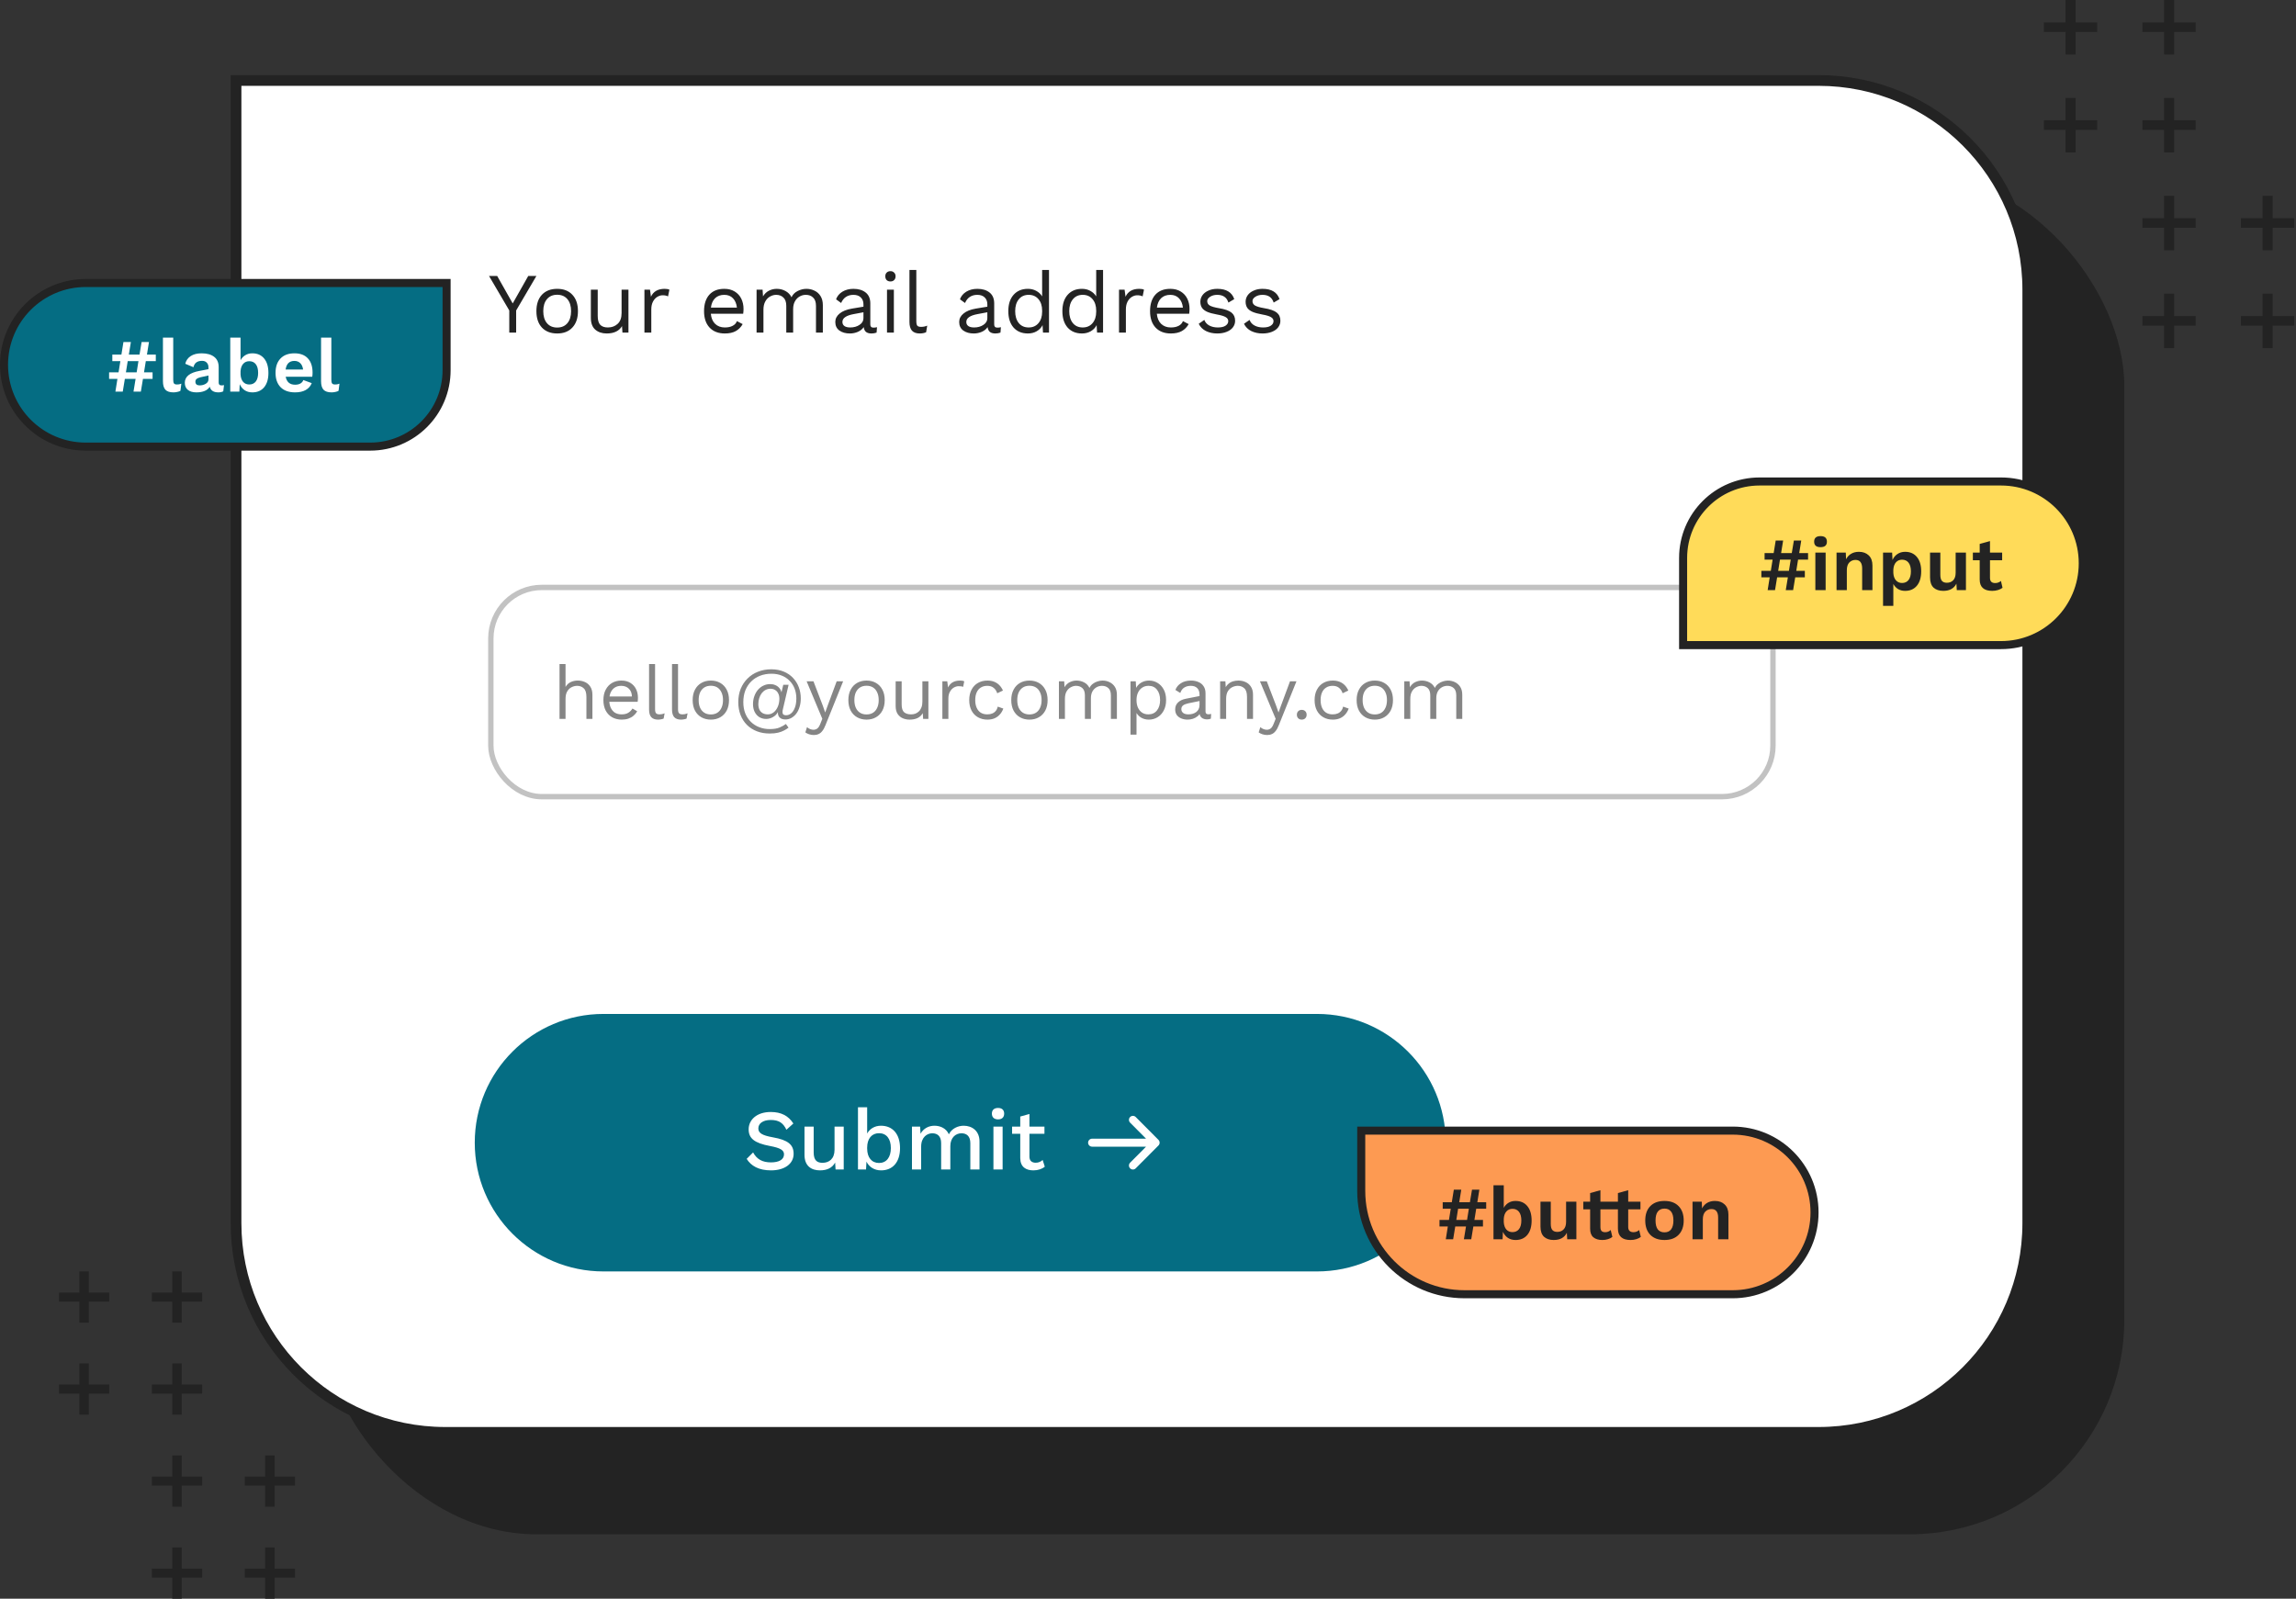
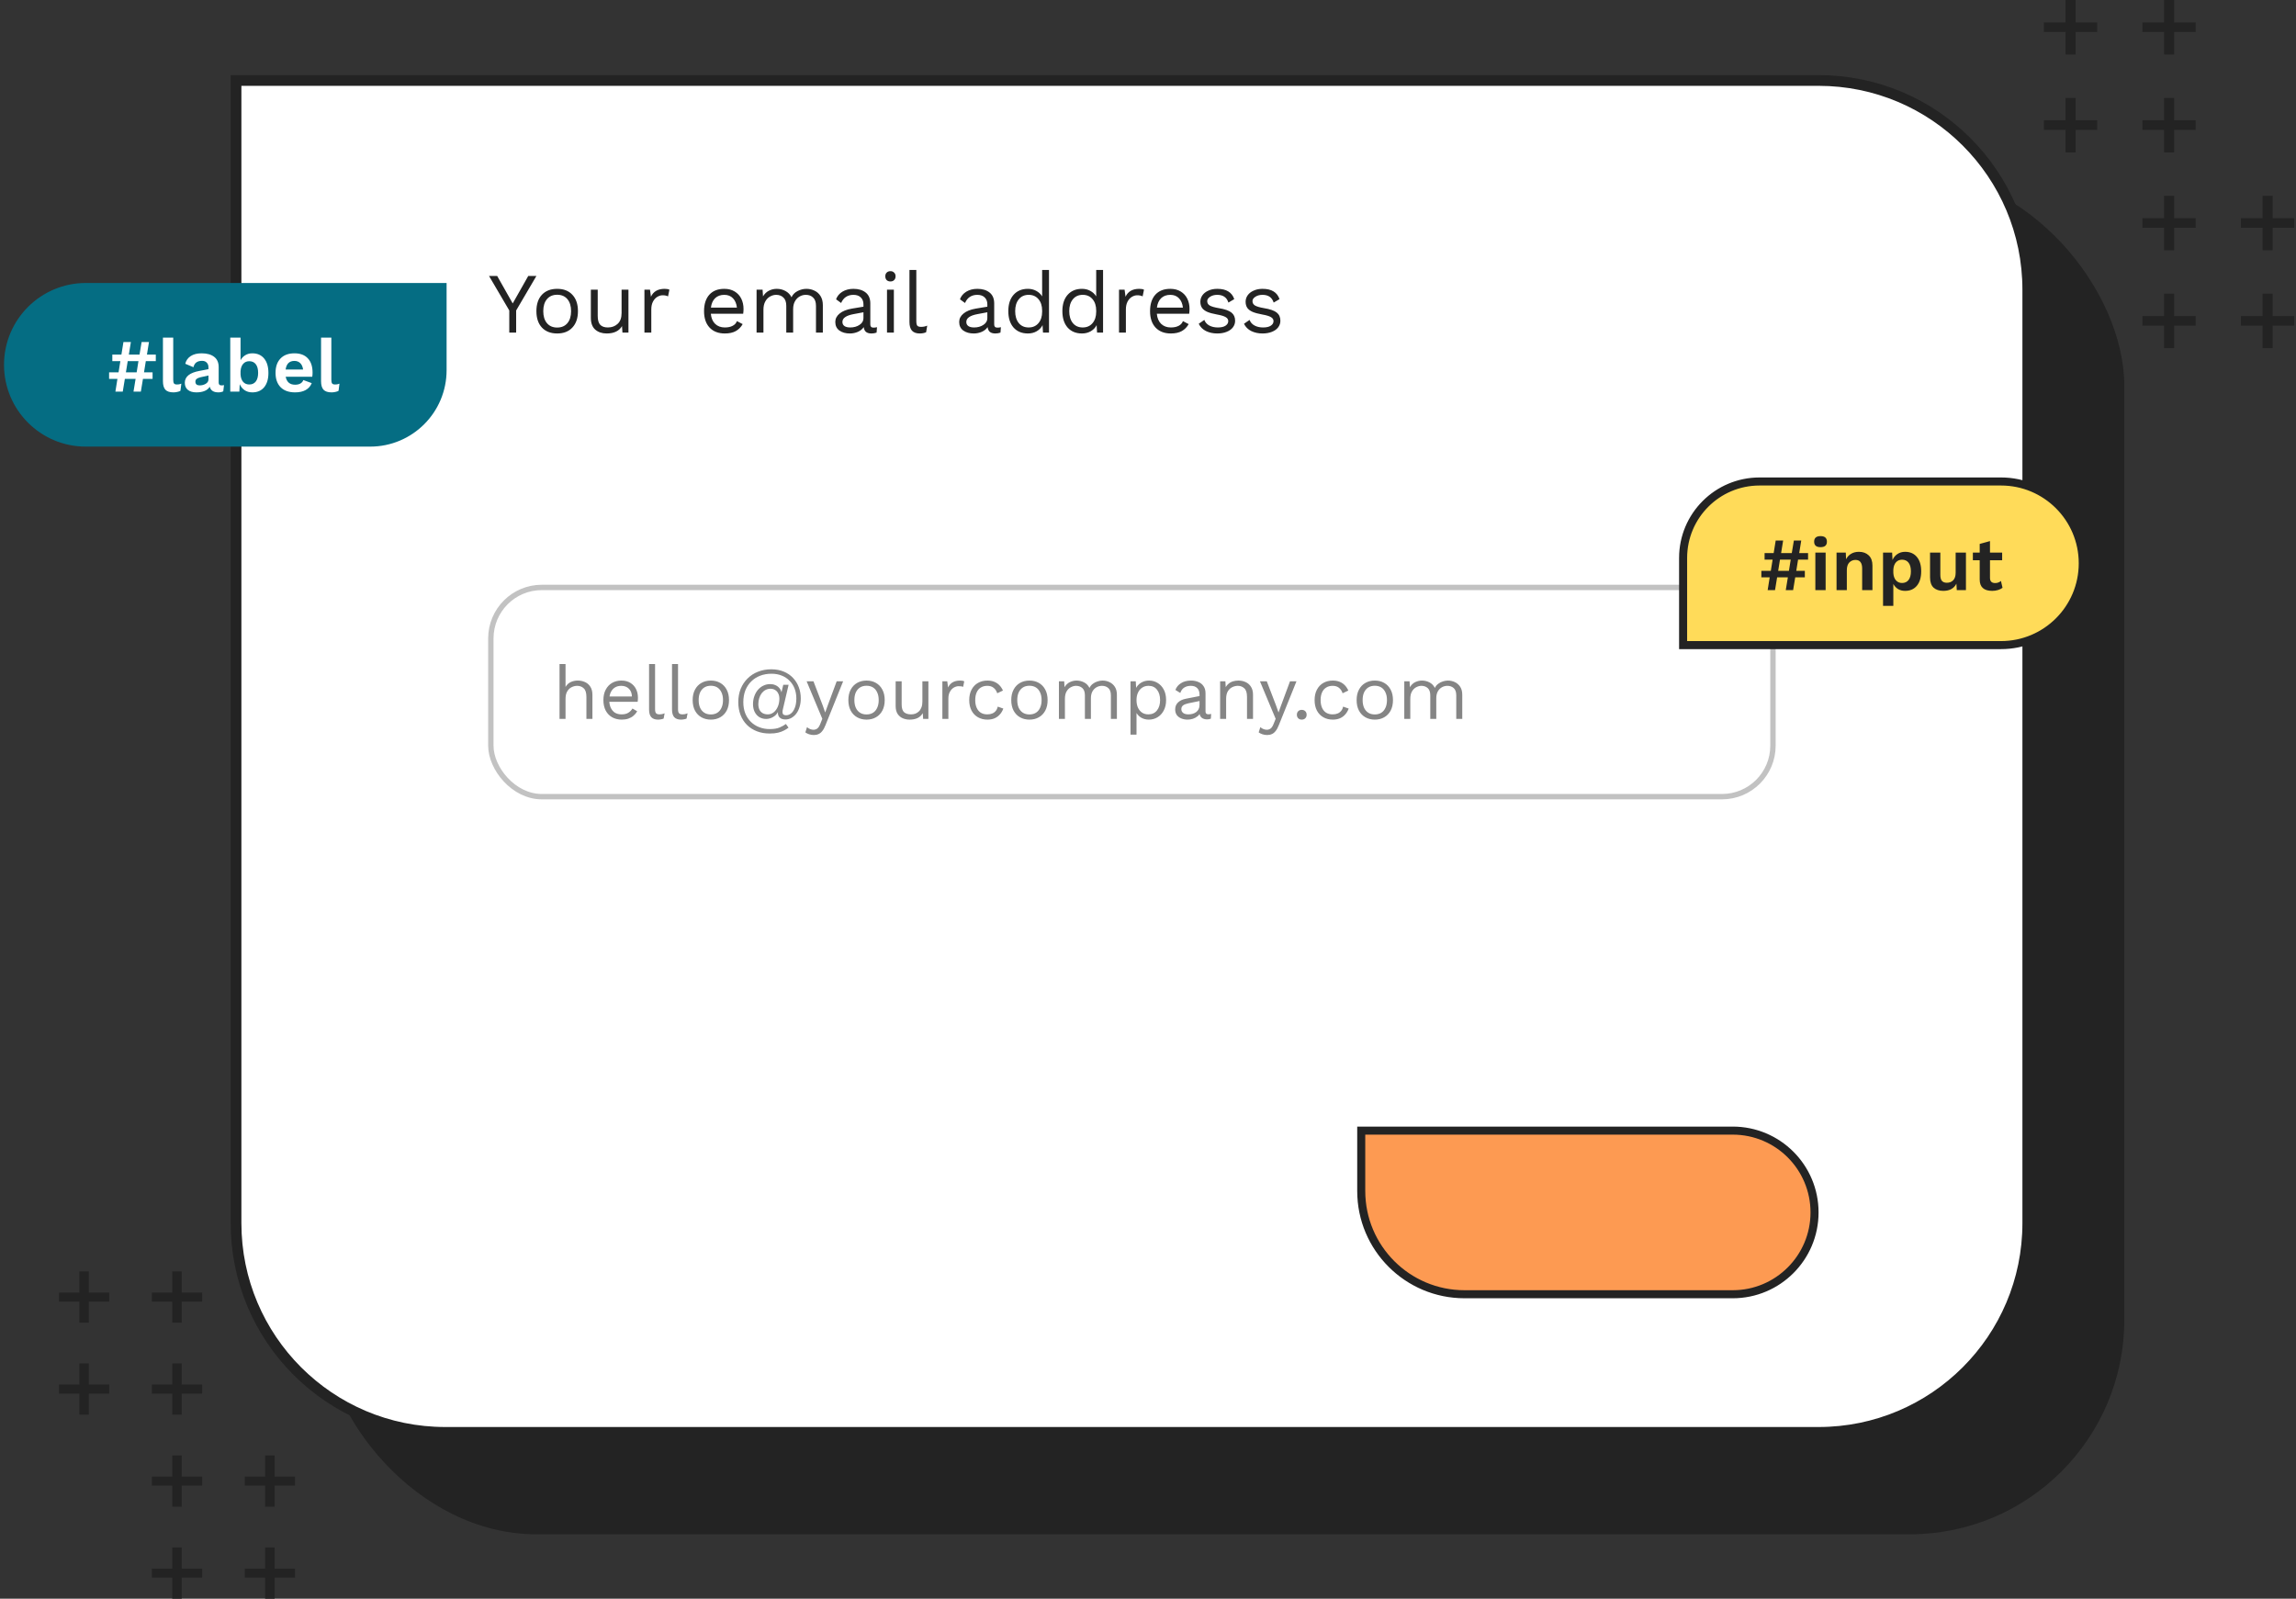
<svg xmlns="http://www.w3.org/2000/svg" width="428" height="298" viewBox="0 0 428 298" fill="none">
  <rect x="0" y="0" width="428" height="298" fill="#333333" stroke="none" />
  <rect x="60" y="32" width="336" height="254" rx="40" fill="#232323" />
  <path d="M44 15H339C360.539 15 378 32.461 378 54V228C378 249.539 360.539 267 339 267H83C61.461 267 44 249.539 44 228V15Z" fill="white" stroke="#232323" stroke-width="2" />
  <path d="M96.216 57.872V62H94.936V57.872L91.16 51.44H92.68L95.576 56.56L98.472 51.44H99.992L96.216 57.872ZM103.864 53.84C105.069 53.84 106.013 54.208 106.696 54.944C107.389 55.68 107.736 56.699 107.736 58C107.736 59.301 107.389 60.32 106.696 61.056C106.013 61.792 105.069 62.16 103.864 62.16C102.659 62.16 101.709 61.792 101.016 61.056C100.333 60.32 99.992 59.301 99.992 58C99.992 56.699 100.333 55.68 101.016 54.944C101.709 54.208 102.659 53.84 103.864 53.84ZM103.864 54.944C103.053 54.944 102.419 55.216 101.96 55.76C101.501 56.304 101.272 57.051 101.272 58C101.272 58.949 101.501 59.696 101.96 60.24C102.419 60.784 103.053 61.056 103.864 61.056C104.675 61.056 105.309 60.784 105.768 60.24C106.227 59.696 106.456 58.949 106.456 58C106.456 57.051 106.227 56.304 105.768 55.76C105.309 55.216 104.675 54.944 103.864 54.944ZM117.15 54V62H116.03L115.95 60.784C115.417 61.701 114.462 62.16 113.086 62.16C112.222 62.16 111.513 61.92 110.958 61.44C110.414 60.96 110.142 60.224 110.142 59.232V54H111.422V58.896C111.422 59.675 111.582 60.229 111.902 60.56C112.222 60.88 112.692 61.04 113.31 61.04C114.046 61.04 114.654 60.816 115.134 60.368C115.625 59.92 115.87 59.248 115.87 58.352V54H117.15ZM123.905 53.84C124.289 53.84 124.582 53.893 124.785 54L124.529 55.248C124.273 55.109 123.937 55.04 123.521 55.04C123.179 55.04 122.843 55.141 122.513 55.344C122.193 55.536 121.926 55.835 121.713 56.24C121.51 56.635 121.409 57.115 121.409 57.68V62H120.129V54H121.169L121.345 55.312C121.793 54.331 122.646 53.84 123.905 53.84ZM138.602 57.584C138.602 57.883 138.581 58.181 138.538 58.48H132.506C132.581 59.291 132.847 59.92 133.306 60.368C133.775 60.816 134.378 61.04 135.114 61.04C135.701 61.04 136.186 60.939 136.57 60.736C136.965 60.533 137.231 60.24 137.37 59.856L138.442 60.416C138.122 60.981 137.695 61.413 137.162 61.712C136.629 62.011 135.946 62.16 135.114 62.16C133.909 62.16 132.959 61.792 132.266 61.056C131.583 60.32 131.242 59.301 131.242 58C131.242 56.699 131.567 55.68 132.218 54.944C132.879 54.208 133.813 53.84 135.018 53.84C135.765 53.84 136.41 54.005 136.954 54.336C137.498 54.667 137.909 55.115 138.186 55.68C138.463 56.245 138.602 56.88 138.602 57.584ZM135.018 54.96C134.314 54.96 133.743 55.168 133.306 55.584C132.879 56 132.618 56.587 132.522 57.344H137.37C137.285 56.597 137.039 56.016 136.634 55.6C136.229 55.173 135.69 54.96 135.018 54.96ZM150.331 53.84C150.864 53.84 151.36 53.952 151.819 54.176C152.288 54.389 152.667 54.725 152.955 55.184C153.243 55.643 153.387 56.208 153.387 56.88V62H152.107V57.008C152.107 56.315 151.931 55.803 151.579 55.472C151.238 55.131 150.784 54.96 150.219 54.96C149.792 54.96 149.398 55.067 149.035 55.28C148.683 55.483 148.395 55.787 148.171 56.192C147.958 56.587 147.851 57.061 147.851 57.616V62H146.571V57.008C146.571 56.315 146.395 55.803 146.043 55.472C145.702 55.131 145.248 54.96 144.683 54.96C144.299 54.96 143.926 55.061 143.563 55.264C143.2 55.456 142.902 55.76 142.667 56.176C142.432 56.592 142.315 57.109 142.315 57.728V62H141.035V54H142.155L142.235 55.248C142.512 54.779 142.875 54.427 143.323 54.192C143.782 53.957 144.272 53.84 144.795 53.84C145.382 53.84 145.92 53.973 146.411 54.24C146.912 54.507 147.291 54.896 147.547 55.408C147.782 54.896 148.166 54.507 148.699 54.24C149.232 53.973 149.776 53.84 150.331 53.84ZM162.845 61.072C163.058 61.072 163.272 61.045 163.485 60.992L163.405 62C163.106 62.107 162.786 62.16 162.445 62.16C162.029 62.16 161.698 62.069 161.453 61.888C161.218 61.707 161.069 61.403 161.005 60.976C160.76 61.349 160.397 61.643 159.917 61.856C159.448 62.059 158.952 62.16 158.429 62.16C157.64 62.16 156.989 61.979 156.477 61.616C155.965 61.243 155.709 60.709 155.709 60.016C155.709 59.408 155.976 58.885 156.509 58.448C157.042 58 157.816 57.691 158.829 57.52L160.957 57.168V56.72C160.957 56.187 160.792 55.76 160.461 55.44C160.13 55.12 159.672 54.96 159.085 54.96C158.552 54.96 158.088 55.088 157.693 55.344C157.309 55.6 157.01 55.979 156.797 56.48L155.853 55.792C156.066 55.195 156.461 54.72 157.037 54.368C157.624 54.016 158.306 53.84 159.085 53.84C160.034 53.84 160.797 54.069 161.373 54.528C161.949 54.987 162.237 55.664 162.237 56.56V60.496C162.237 60.688 162.285 60.832 162.381 60.928C162.477 61.024 162.632 61.072 162.845 61.072ZM158.493 61.04C159.165 61.04 159.741 60.88 160.221 60.56C160.712 60.24 160.957 59.824 160.957 59.312V58.208L159.165 58.544C158.45 58.672 157.917 58.859 157.565 59.104C157.213 59.339 157.037 59.643 157.037 60.016C157.037 60.347 157.165 60.603 157.421 60.784C157.677 60.955 158.034 61.04 158.493 61.04ZM165.987 52.464C165.699 52.464 165.465 52.379 165.283 52.208C165.113 52.027 165.027 51.792 165.027 51.504C165.027 51.216 165.113 50.987 165.283 50.816C165.465 50.635 165.699 50.544 165.987 50.544C166.275 50.544 166.505 50.635 166.675 50.816C166.857 50.987 166.947 51.216 166.947 51.504C166.947 51.792 166.857 52.027 166.675 52.208C166.505 52.379 166.275 52.464 165.987 52.464ZM166.627 62H165.347V54H166.627V62ZM170.813 59.856C170.813 60.261 170.872 60.544 170.989 60.704C171.117 60.853 171.347 60.928 171.677 60.928C171.901 60.928 172.093 60.912 172.253 60.88C172.424 60.848 172.621 60.789 172.845 60.704L172.637 61.936C172.285 62.085 171.891 62.16 171.453 62.16C170.803 62.16 170.317 61.984 169.997 61.632C169.688 61.28 169.533 60.741 169.533 60.016V50.32H170.813V59.856ZM185.939 61.072C186.152 61.072 186.365 61.045 186.579 60.992L186.499 62C186.2 62.107 185.88 62.16 185.539 62.16C185.123 62.16 184.792 62.069 184.547 61.888C184.312 61.707 184.163 61.403 184.099 60.976C183.853 61.349 183.491 61.643 183.011 61.856C182.541 62.059 182.045 62.16 181.523 62.16C180.733 62.16 180.083 61.979 179.571 61.616C179.059 61.243 178.803 60.709 178.803 60.016C178.803 59.408 179.069 58.885 179.603 58.448C180.136 58 180.909 57.691 181.923 57.52L184.051 57.168V56.72C184.051 56.187 183.885 55.76 183.555 55.44C183.224 55.12 182.765 54.96 182.179 54.96C181.645 54.96 181.181 55.088 180.787 55.344C180.403 55.6 180.104 55.979 179.891 56.48L178.947 55.792C179.16 55.195 179.555 54.72 180.131 54.368C180.717 54.016 181.4 53.84 182.179 53.84C183.128 53.84 183.891 54.069 184.467 54.528C185.043 54.987 185.331 55.664 185.331 56.56V60.496C185.331 60.688 185.379 60.832 185.475 60.928C185.571 61.024 185.725 61.072 185.939 61.072ZM181.587 61.04C182.259 61.04 182.835 60.88 183.315 60.56C183.805 60.24 184.051 59.824 184.051 59.312V58.208L182.259 58.544C181.544 58.672 181.011 58.859 180.659 59.104C180.307 59.339 180.131 59.643 180.131 60.016C180.131 60.347 180.259 60.603 180.515 60.784C180.771 60.955 181.128 61.04 181.587 61.04ZM195.545 50.32V62H194.425L194.345 60.608C194.11 61.077 193.748 61.456 193.257 61.744C192.777 62.021 192.228 62.16 191.609 62.16C190.489 62.16 189.598 61.792 188.937 61.056C188.286 60.309 187.961 59.291 187.961 58C187.961 56.709 188.286 55.696 188.937 54.96C189.598 54.213 190.489 53.84 191.609 53.84C192.196 53.84 192.718 53.968 193.177 54.224C193.646 54.48 194.009 54.821 194.265 55.248V50.32H195.545ZM191.753 61.04C192.521 61.04 193.129 60.773 193.577 60.24C194.036 59.707 194.265 58.992 194.265 58.096V57.904C194.265 57.008 194.036 56.293 193.577 55.76C193.129 55.227 192.521 54.96 191.753 54.96C190.974 54.96 190.361 55.237 189.913 55.792C189.465 56.336 189.241 57.072 189.241 58C189.241 58.928 189.465 59.669 189.913 60.224C190.361 60.768 190.974 61.04 191.753 61.04ZM205.623 50.32V62H204.503L204.423 60.608C204.189 61.077 203.826 61.456 203.335 61.744C202.855 62.021 202.306 62.16 201.687 62.16C200.567 62.16 199.677 61.792 199.015 61.056C198.365 60.309 198.039 59.291 198.039 58C198.039 56.709 198.365 55.696 199.015 54.96C199.677 54.213 200.567 53.84 201.687 53.84C202.274 53.84 202.797 53.968 203.255 54.224C203.725 54.48 204.087 54.821 204.343 55.248V50.32H205.623ZM201.831 61.04C202.599 61.04 203.207 60.773 203.655 60.24C204.114 59.707 204.343 58.992 204.343 58.096V57.904C204.343 57.008 204.114 56.293 203.655 55.76C203.207 55.227 202.599 54.96 201.831 54.96C201.053 54.96 200.439 55.237 199.991 55.792C199.543 56.336 199.319 57.072 199.319 58C199.319 58.928 199.543 59.669 199.991 60.224C200.439 60.768 201.053 61.04 201.831 61.04ZM212.373 53.84C212.757 53.84 213.051 53.893 213.253 54L212.997 55.248C212.741 55.109 212.405 55.04 211.989 55.04C211.648 55.04 211.312 55.141 210.981 55.344C210.661 55.536 210.395 55.835 210.181 56.24C209.979 56.635 209.877 57.115 209.877 57.68V62H208.597V54H209.637L209.813 55.312C210.261 54.331 211.115 53.84 212.373 53.84ZM221.743 57.584C221.743 57.883 221.721 58.181 221.679 58.48H215.647C215.721 59.291 215.988 59.92 216.447 60.368C216.916 60.816 217.519 61.04 218.255 61.04C218.841 61.04 219.327 60.939 219.711 60.736C220.105 60.533 220.372 60.24 220.511 59.856L221.583 60.416C221.263 60.981 220.836 61.413 220.303 61.712C219.769 62.011 219.087 62.16 218.255 62.16C217.049 62.16 216.1 61.792 215.407 61.056C214.724 60.32 214.383 59.301 214.383 58C214.383 56.699 214.708 55.68 215.359 54.944C216.02 54.208 216.953 53.84 218.159 53.84C218.905 53.84 219.551 54.005 220.095 54.336C220.639 54.667 221.049 55.115 221.327 55.68C221.604 56.245 221.743 56.88 221.743 57.584ZM218.159 54.96C217.455 54.96 216.884 55.168 216.447 55.584C216.02 56 215.759 56.587 215.663 57.344H220.511C220.425 56.597 220.18 56.016 219.775 55.6C219.369 55.173 218.831 54.96 218.159 54.96ZM226.896 62.16C226.128 62.16 225.434 62.011 224.816 61.712C224.197 61.403 223.744 60.949 223.456 60.352L224.496 59.632C224.677 60.101 224.992 60.453 225.44 60.688C225.888 60.923 226.416 61.04 227.024 61.04C227.653 61.04 228.133 60.928 228.464 60.704C228.794 60.48 228.96 60.197 228.96 59.856C228.96 59.547 228.805 59.301 228.496 59.12C228.186 58.928 227.642 58.763 226.864 58.624C226.096 58.485 225.488 58.32 225.039 58.128C224.592 57.925 224.266 57.675 224.064 57.376C223.861 57.067 223.76 56.688 223.76 56.24C223.76 55.803 223.888 55.403 224.144 55.04C224.4 54.677 224.768 54.389 225.248 54.176C225.728 53.952 226.282 53.84 226.911 53.84C227.765 53.84 228.448 54 228.96 54.32C229.482 54.629 229.856 55.109 230.08 55.76L228.992 56.4C228.821 55.888 228.56 55.52 228.208 55.296C227.866 55.072 227.434 54.96 226.911 54.96C226.389 54.96 225.946 55.077 225.584 55.312C225.221 55.547 225.039 55.819 225.039 56.128C225.039 56.48 225.194 56.752 225.504 56.944C225.824 57.136 226.389 57.301 227.2 57.44C228.309 57.621 229.093 57.893 229.552 58.256C230.01 58.619 230.24 59.131 230.24 59.792C230.24 60.251 230.101 60.661 229.824 61.024C229.557 61.376 229.168 61.653 228.656 61.856C228.154 62.059 227.568 62.16 226.896 62.16ZM235.333 62.16C234.565 62.16 233.872 62.011 233.253 61.712C232.634 61.403 232.181 60.949 231.893 60.352L232.933 59.632C233.114 60.101 233.429 60.453 233.877 60.688C234.325 60.923 234.853 61.04 235.461 61.04C236.09 61.04 236.57 60.928 236.901 60.704C237.232 60.48 237.397 60.197 237.397 59.856C237.397 59.547 237.242 59.301 236.933 59.12C236.624 58.928 236.08 58.763 235.301 58.624C234.533 58.485 233.925 58.32 233.477 58.128C233.029 57.925 232.704 57.675 232.501 57.376C232.298 57.067 232.197 56.688 232.197 56.24C232.197 55.803 232.325 55.403 232.581 55.04C232.837 54.677 233.205 54.389 233.685 54.176C234.165 53.952 234.72 53.84 235.349 53.84C236.202 53.84 236.885 54 237.397 54.32C237.92 54.629 238.293 55.109 238.517 55.76L237.429 56.4C237.258 55.888 236.997 55.52 236.645 55.296C236.304 55.072 235.872 54.96 235.349 54.96C234.826 54.96 234.384 55.077 234.021 55.312C233.658 55.547 233.477 55.819 233.477 56.128C233.477 56.48 233.632 56.752 233.941 56.944C234.261 57.136 234.826 57.301 235.637 57.44C236.746 57.621 237.53 57.893 237.989 58.256C238.448 58.619 238.677 59.131 238.677 59.792C238.677 60.251 238.538 60.661 238.261 61.024C237.994 61.376 237.605 61.653 237.093 61.856C236.592 62.059 236.005 62.16 235.333 62.16Z" fill="#232323" />
  <rect x="91.5" y="109.5" width="239" height="39" rx="9.5" fill="white" />
  <path d="M104.302 134V123.78H105.422V128.05C105.665 127.63 105.987 127.327 106.388 127.14C106.789 126.953 107.228 126.86 107.704 126.86C108.208 126.86 108.665 126.958 109.076 127.154C109.487 127.341 109.813 127.63 110.056 128.022C110.308 128.414 110.434 128.913 110.434 129.52V134H109.314V129.912C109.314 129.137 109.146 128.601 108.81 128.302C108.483 127.994 108.077 127.84 107.592 127.84C107.256 127.84 106.92 127.919 106.584 128.078C106.248 128.237 105.968 128.498 105.744 128.862C105.529 129.217 105.422 129.693 105.422 130.29V134H104.302ZM115.896 134.14C115.233 134.14 114.641 133.995 114.118 133.706C113.605 133.417 113.203 133.001 112.914 132.46C112.625 131.909 112.48 131.256 112.48 130.5C112.48 129.744 112.625 129.095 112.914 128.554C113.203 128.003 113.6 127.583 114.104 127.294C114.608 127.005 115.182 126.86 115.826 126.86C116.479 126.86 117.035 127 117.492 127.28C117.959 127.56 118.313 127.943 118.556 128.428C118.799 128.904 118.92 129.441 118.92 130.038C118.92 130.197 118.915 130.341 118.906 130.472C118.897 130.603 118.883 130.719 118.864 130.822H113.208V129.828H118.374L117.8 129.94C117.8 129.268 117.613 128.75 117.24 128.386C116.876 128.022 116.395 127.84 115.798 127.84C115.341 127.84 114.944 127.947 114.608 128.162C114.281 128.367 114.025 128.671 113.838 129.072C113.661 129.464 113.572 129.94 113.572 130.5C113.572 131.051 113.665 131.527 113.852 131.928C114.039 132.329 114.3 132.637 114.636 132.852C114.981 133.057 115.392 133.16 115.868 133.16C116.381 133.16 116.797 133.062 117.114 132.866C117.441 132.67 117.702 132.404 117.898 132.068L118.78 132.586C118.603 132.903 118.374 133.179 118.094 133.412C117.823 133.645 117.501 133.827 117.128 133.958C116.764 134.079 116.353 134.14 115.896 134.14ZM122.114 123.78V132.222C122.114 132.577 122.179 132.824 122.31 132.964C122.441 133.095 122.651 133.16 122.94 133.16C123.127 133.16 123.281 133.146 123.402 133.118C123.523 133.09 123.687 133.039 123.892 132.964L123.71 133.944C123.561 134.009 123.397 134.056 123.22 134.084C123.043 134.121 122.861 134.14 122.674 134.14C122.105 134.14 121.68 133.986 121.4 133.678C121.129 133.37 120.994 132.899 120.994 132.264V123.78H122.114ZM126.393 123.78V132.222C126.393 132.577 126.459 132.824 126.589 132.964C126.72 133.095 126.93 133.16 127.219 133.16C127.406 133.16 127.56 133.146 127.681 133.118C127.803 133.09 127.966 133.039 128.171 132.964L127.989 133.944C127.84 134.009 127.677 134.056 127.499 134.084C127.322 134.121 127.14 134.14 126.953 134.14C126.384 134.14 125.959 133.986 125.679 133.678C125.409 133.37 125.273 132.899 125.273 132.264V123.78H126.393ZM132.507 126.86C133.169 126.86 133.753 127.005 134.257 127.294C134.77 127.583 135.171 128.003 135.461 128.554C135.75 129.095 135.895 129.744 135.895 130.5C135.895 131.256 135.75 131.909 135.461 132.46C135.171 133.001 134.77 133.417 134.257 133.706C133.753 133.995 133.169 134.14 132.507 134.14C131.853 134.14 131.27 133.995 130.757 133.706C130.243 133.417 129.842 133.001 129.553 132.46C129.263 131.909 129.119 131.256 129.119 130.5C129.119 129.744 129.263 129.095 129.553 128.554C129.842 128.003 130.243 127.583 130.757 127.294C131.27 127.005 131.853 126.86 132.507 126.86ZM132.507 127.826C132.031 127.826 131.625 127.933 131.289 128.148C130.953 128.363 130.691 128.671 130.505 129.072C130.327 129.464 130.239 129.94 130.239 130.5C130.239 131.051 130.327 131.527 130.505 131.928C130.691 132.329 130.953 132.637 131.289 132.852C131.625 133.067 132.031 133.174 132.507 133.174C132.983 133.174 133.389 133.067 133.725 132.852C134.061 132.637 134.317 132.329 134.495 131.928C134.681 131.527 134.775 131.051 134.775 130.5C134.775 129.94 134.681 129.464 134.495 129.072C134.317 128.671 134.061 128.363 133.725 128.148C133.389 127.933 132.983 127.826 132.507 127.826ZM143.477 136.73C142.6 136.73 141.802 136.59 141.083 136.31C140.365 136.03 139.749 135.633 139.235 135.12C138.722 134.607 138.325 133.991 138.045 133.272C137.765 132.553 137.625 131.755 137.625 130.878C137.625 129.973 137.775 129.147 138.073 128.4C138.381 127.653 138.811 127.009 139.361 126.468C139.912 125.917 140.561 125.497 141.307 125.208C142.054 124.909 142.875 124.76 143.771 124.76C144.649 124.76 145.428 124.905 146.109 125.194C146.791 125.474 147.365 125.866 147.831 126.37C148.307 126.874 148.667 127.453 148.909 128.106C149.152 128.759 149.273 129.45 149.273 130.178C149.273 130.785 149.194 131.331 149.035 131.816C148.886 132.301 148.676 132.717 148.405 133.062C148.135 133.398 147.827 133.659 147.481 133.846C147.145 134.023 146.795 134.112 146.431 134.112C145.927 134.112 145.554 133.981 145.311 133.72C145.078 133.459 144.98 133.127 145.017 132.726C144.812 133.118 144.504 133.431 144.093 133.664C143.683 133.897 143.258 134.014 142.819 134.014C142.334 134.014 141.905 133.897 141.531 133.664C141.167 133.431 140.883 133.109 140.677 132.698C140.472 132.278 140.369 131.797 140.369 131.256C140.369 130.733 140.449 130.248 140.607 129.8C140.766 129.343 140.985 128.946 141.265 128.61C141.555 128.265 141.895 127.999 142.287 127.812C142.679 127.616 143.104 127.518 143.561 127.518C143.925 127.518 144.252 127.583 144.541 127.714C144.831 127.835 145.073 128.013 145.269 128.246C145.465 128.47 145.601 128.741 145.675 129.058L146.011 127.644H147.005L145.941 132.208C145.923 132.301 145.904 132.39 145.885 132.474C145.876 132.549 145.871 132.623 145.871 132.698C145.871 132.959 145.937 133.132 146.067 133.216C146.207 133.291 146.361 133.328 146.529 133.328C146.865 133.328 147.178 133.211 147.467 132.978C147.757 132.745 147.99 132.395 148.167 131.928C148.354 131.452 148.447 130.869 148.447 130.178C148.447 129.525 148.34 128.918 148.125 128.358C147.911 127.798 147.598 127.313 147.187 126.902C146.786 126.482 146.301 126.16 145.731 125.936C145.162 125.703 144.523 125.586 143.813 125.586C143.039 125.586 142.329 125.712 141.685 125.964C141.051 126.207 140.5 126.561 140.033 127.028C139.567 127.485 139.203 128.041 138.941 128.694C138.689 129.347 138.563 130.075 138.563 130.878C138.563 131.662 138.685 132.362 138.927 132.978C139.179 133.594 139.529 134.121 139.977 134.56C140.425 134.999 140.948 135.33 141.545 135.554C142.143 135.787 142.787 135.904 143.477 135.904C144.271 135.904 144.896 135.801 145.353 135.596C145.811 135.4 146.193 135.185 146.501 134.952L146.991 135.638C146.739 135.834 146.455 136.011 146.137 136.17C145.829 136.338 145.461 136.473 145.031 136.576C144.602 136.679 144.084 136.73 143.477 136.73ZM143.141 133.16C143.533 133.16 143.893 133.034 144.219 132.782C144.546 132.521 144.803 132.171 144.989 131.732C145.185 131.284 145.283 130.785 145.283 130.234C145.283 129.861 145.213 129.539 145.073 129.268C144.943 128.988 144.751 128.773 144.499 128.624C144.257 128.465 143.967 128.386 143.631 128.386C143.295 128.386 142.987 128.461 142.707 128.61C142.437 128.75 142.199 128.951 141.993 129.212C141.797 129.473 141.643 129.777 141.531 130.122C141.419 130.467 141.363 130.841 141.363 131.242C141.363 131.653 141.433 132.003 141.573 132.292C141.713 132.572 141.914 132.787 142.175 132.936C142.446 133.085 142.768 133.16 143.141 133.16ZM157.169 127L153.879 135.176C153.702 135.633 153.506 135.993 153.291 136.254C153.086 136.525 152.853 136.716 152.591 136.828C152.339 136.949 152.045 137.01 151.709 137.01C151.392 137.01 151.098 136.963 150.827 136.87C150.566 136.786 150.333 136.669 150.127 136.52L150.435 135.54C150.622 135.708 150.818 135.829 151.023 135.904C151.238 135.988 151.448 136.03 151.653 136.03C151.896 136.03 152.125 135.955 152.339 135.806C152.554 135.657 152.75 135.353 152.927 134.896L153.291 133.986L152.591 132.32L150.365 127H151.639L153.389 131.564L153.823 132.81L154.327 131.424L155.965 127H157.169ZM161.532 126.86C162.195 126.86 162.778 127.005 163.282 127.294C163.795 127.583 164.197 128.003 164.486 128.554C164.775 129.095 164.92 129.744 164.92 130.5C164.92 131.256 164.775 131.909 164.486 132.46C164.197 133.001 163.795 133.417 163.282 133.706C162.778 133.995 162.195 134.14 161.532 134.14C160.879 134.14 160.295 133.995 159.782 133.706C159.269 133.417 158.867 133.001 158.578 132.46C158.289 131.909 158.144 131.256 158.144 130.5C158.144 129.744 158.289 129.095 158.578 128.554C158.867 128.003 159.269 127.583 159.782 127.294C160.295 127.005 160.879 126.86 161.532 126.86ZM161.532 127.826C161.056 127.826 160.65 127.933 160.314 128.148C159.978 128.363 159.717 128.671 159.53 129.072C159.353 129.464 159.264 129.94 159.264 130.5C159.264 131.051 159.353 131.527 159.53 131.928C159.717 132.329 159.978 132.637 160.314 132.852C160.65 133.067 161.056 133.174 161.532 133.174C162.008 133.174 162.414 133.067 162.75 132.852C163.086 132.637 163.343 132.329 163.52 131.928C163.707 131.527 163.8 131.051 163.8 130.5C163.8 129.94 163.707 129.464 163.52 129.072C163.343 128.671 163.086 128.363 162.75 128.148C162.414 127.933 162.008 127.826 161.532 127.826ZM169.563 134.14C169.115 134.14 168.69 134.056 168.289 133.888C167.897 133.72 167.575 133.449 167.323 133.076C167.08 132.693 166.959 132.199 166.959 131.592V127H168.079V131.298C168.079 132.007 168.233 132.497 168.541 132.768C168.849 133.029 169.283 133.16 169.843 133.16C170.104 133.16 170.361 133.118 170.613 133.034C170.865 132.941 171.089 132.801 171.285 132.614C171.49 132.418 171.649 132.171 171.761 131.872C171.882 131.573 171.943 131.219 171.943 130.808V127H173.063V134H172.083L172.013 132.936C171.77 133.356 171.439 133.664 171.019 133.86C170.608 134.047 170.123 134.14 169.563 134.14ZM175.669 134V127H176.579L176.733 128.148C176.929 127.719 177.214 127.397 177.587 127.182C177.97 126.967 178.432 126.86 178.973 126.86C179.095 126.86 179.225 126.869 179.365 126.888C179.515 126.907 179.641 126.944 179.743 127L179.547 128.022C179.445 127.985 179.333 127.957 179.211 127.938C179.09 127.919 178.917 127.91 178.693 127.91C178.404 127.91 178.11 127.994 177.811 128.162C177.522 128.33 177.279 128.587 177.083 128.932C176.887 129.268 176.789 129.697 176.789 130.22V134H175.669ZM184.063 126.86C184.549 126.86 184.973 126.935 185.337 127.084C185.711 127.233 186.033 127.448 186.303 127.728C186.574 128.008 186.793 128.339 186.961 128.722L185.897 129.226C185.748 128.778 185.519 128.437 185.211 128.204C184.913 127.961 184.521 127.84 184.035 127.84C183.569 127.84 183.167 127.947 182.831 128.162C182.495 128.367 182.239 128.671 182.061 129.072C181.884 129.464 181.795 129.94 181.795 130.5C181.795 131.051 181.884 131.527 182.061 131.928C182.239 132.329 182.495 132.637 182.831 132.852C183.167 133.057 183.569 133.16 184.035 133.16C184.399 133.16 184.712 133.104 184.973 132.992C185.244 132.88 185.463 132.717 185.631 132.502C185.809 132.287 185.93 132.026 185.995 131.718L187.031 132.082C186.873 132.511 186.653 132.88 186.373 133.188C186.103 133.496 185.771 133.734 185.379 133.902C184.997 134.061 184.558 134.14 184.063 134.14C183.41 134.14 182.827 133.995 182.313 133.706C181.8 133.417 181.399 133.001 181.109 132.46C180.82 131.909 180.675 131.256 180.675 130.5C180.675 129.744 180.82 129.095 181.109 128.554C181.399 128.003 181.8 127.583 182.313 127.294C182.827 127.005 183.41 126.86 184.063 126.86ZM191.897 126.86C192.56 126.86 193.143 127.005 193.647 127.294C194.161 127.583 194.562 128.003 194.851 128.554C195.141 129.095 195.285 129.744 195.285 130.5C195.285 131.256 195.141 131.909 194.851 132.46C194.562 133.001 194.161 133.417 193.647 133.706C193.143 133.995 192.56 134.14 191.897 134.14C191.244 134.14 190.661 133.995 190.147 133.706C189.634 133.417 189.233 133.001 188.943 132.46C188.654 131.909 188.509 131.256 188.509 130.5C188.509 129.744 188.654 129.095 188.943 128.554C189.233 128.003 189.634 127.583 190.147 127.294C190.661 127.005 191.244 126.86 191.897 126.86ZM191.897 127.826C191.421 127.826 191.015 127.933 190.679 128.148C190.343 128.363 190.082 128.671 189.895 129.072C189.718 129.464 189.629 129.94 189.629 130.5C189.629 131.051 189.718 131.527 189.895 131.928C190.082 132.329 190.343 132.637 190.679 132.852C191.015 133.067 191.421 133.174 191.897 133.174C192.373 133.174 192.779 133.067 193.115 132.852C193.451 132.637 193.708 132.329 193.885 131.928C194.072 131.527 194.165 131.051 194.165 130.5C194.165 129.94 194.072 129.464 193.885 129.072C193.708 128.671 193.451 128.363 193.115 128.148C192.779 127.933 192.373 127.826 191.897 127.826ZM197.394 134V127H198.374L198.444 128.092C198.696 127.663 199.022 127.35 199.424 127.154C199.834 126.958 200.254 126.86 200.684 126.86C201.178 126.86 201.645 126.972 202.084 127.196C202.522 127.42 202.858 127.765 203.092 128.232C203.241 127.915 203.451 127.658 203.722 127.462C203.992 127.257 204.286 127.107 204.604 127.014C204.93 126.911 205.238 126.86 205.528 126.86C205.976 126.86 206.4 126.953 206.802 127.14C207.212 127.327 207.548 127.616 207.81 128.008C208.071 128.4 208.202 128.904 208.202 129.52V134H207.082V129.632C207.082 128.997 206.923 128.54 206.606 128.26C206.288 127.98 205.896 127.84 205.43 127.84C205.066 127.84 204.725 127.929 204.408 128.106C204.09 128.283 203.834 128.545 203.638 128.89C203.451 129.235 203.358 129.66 203.358 130.164V134H202.238V129.632C202.238 128.997 202.079 128.54 201.762 128.26C201.444 127.98 201.052 127.84 200.586 127.84C200.278 127.84 199.96 127.924 199.634 128.092C199.316 128.251 199.05 128.507 198.836 128.862C198.621 129.217 198.514 129.683 198.514 130.262V134H197.394ZM210.738 136.94V127H211.718L211.816 128.708L211.662 128.512C211.783 128.185 211.965 127.901 212.208 127.658C212.45 127.406 212.744 127.21 213.09 127.07C213.435 126.93 213.808 126.86 214.21 126.86C214.779 126.86 215.302 127.005 215.778 127.294C216.263 127.583 216.65 127.999 216.94 128.54C217.229 129.081 217.374 129.735 217.374 130.5C217.374 131.256 217.224 131.909 216.926 132.46C216.636 133.001 216.249 133.417 215.764 133.706C215.278 133.995 214.746 134.14 214.168 134.14C213.589 134.14 213.08 134 212.642 133.72C212.212 133.431 211.904 133.067 211.718 132.628L211.858 132.418V136.94H210.738ZM214.056 133.16C214.746 133.16 215.283 132.917 215.666 132.432C216.058 131.947 216.254 131.303 216.254 130.5C216.254 129.697 216.062 129.053 215.68 128.568C215.306 128.083 214.779 127.84 214.098 127.84C213.65 127.84 213.258 127.952 212.922 128.176C212.586 128.391 212.324 128.699 212.138 129.1C211.951 129.492 211.858 129.959 211.858 130.5C211.858 131.032 211.946 131.499 212.124 131.9C212.31 132.301 212.567 132.614 212.894 132.838C213.23 133.053 213.617 133.16 214.056 133.16ZM223.603 129.478C223.603 128.955 223.463 128.554 223.183 128.274C222.903 127.985 222.506 127.84 221.993 127.84C221.508 127.84 221.097 127.947 220.761 128.162C220.425 128.367 220.178 128.703 220.019 129.17L219.109 128.61C219.296 128.087 219.641 127.667 220.145 127.35C220.649 127.023 221.274 126.86 222.021 126.86C222.525 126.86 222.982 126.949 223.393 127.126C223.804 127.294 224.126 127.555 224.359 127.91C224.602 128.255 224.723 128.703 224.723 129.254V132.642C224.723 132.978 224.9 133.146 225.255 133.146C225.432 133.146 225.605 133.123 225.773 133.076L225.717 133.958C225.53 134.051 225.288 134.098 224.989 134.098C224.718 134.098 224.476 134.047 224.261 133.944C224.046 133.841 223.878 133.687 223.757 133.482C223.636 133.267 223.575 133.001 223.575 132.684V132.544L223.855 132.586C223.743 132.95 223.552 133.249 223.281 133.482C223.01 133.706 222.707 133.874 222.371 133.986C222.035 134.089 221.704 134.14 221.377 134.14C220.966 134.14 220.584 134.07 220.229 133.93C219.874 133.79 219.59 133.58 219.375 133.3C219.17 133.011 219.067 132.656 219.067 132.236C219.067 131.713 219.24 131.284 219.585 130.948C219.94 130.603 220.43 130.369 221.055 130.248L223.827 129.702V130.626L221.573 131.088C221.116 131.181 220.775 131.312 220.551 131.48C220.327 131.648 220.215 131.881 220.215 132.18C220.215 132.469 220.327 132.707 220.551 132.894C220.784 133.071 221.111 133.16 221.531 133.16C221.802 133.16 222.058 133.127 222.301 133.062C222.553 132.987 222.777 132.88 222.973 132.74C223.169 132.591 223.323 132.409 223.435 132.194C223.547 131.97 223.603 131.709 223.603 131.41V129.478ZM227.445 134V127H228.425L228.523 128.568L228.341 128.414C228.49 128.041 228.691 127.742 228.943 127.518C229.195 127.285 229.484 127.117 229.811 127.014C230.147 126.911 230.492 126.86 230.847 126.86C231.351 126.86 231.808 126.958 232.219 127.154C232.629 127.341 232.956 127.63 233.199 128.022C233.451 128.414 233.577 128.913 233.577 129.52V134H232.457V129.912C232.457 129.137 232.289 128.601 231.953 128.302C231.626 127.994 231.22 127.84 230.735 127.84C230.399 127.84 230.063 127.919 229.727 128.078C229.391 128.237 229.111 128.493 228.887 128.848C228.672 129.203 228.565 129.679 228.565 130.276V134H227.445ZM241.675 127L238.385 135.176C238.208 135.633 238.012 135.993 237.797 136.254C237.592 136.525 237.358 136.716 237.097 136.828C236.845 136.949 236.551 137.01 236.215 137.01C235.898 137.01 235.604 136.963 235.333 136.87C235.072 136.786 234.838 136.669 234.633 136.52L234.941 135.54C235.128 135.708 235.324 135.829 235.529 135.904C235.744 135.988 235.954 136.03 236.159 136.03C236.402 136.03 236.63 135.955 236.845 135.806C237.06 135.657 237.256 135.353 237.433 134.896L237.797 133.986L237.097 132.32L234.871 127H236.145L237.895 131.564L238.329 132.81L238.833 131.424L240.471 127H241.675ZM242.661 132.32C242.931 132.32 243.151 132.404 243.319 132.572C243.487 132.74 243.571 132.959 243.571 133.23C243.571 133.501 243.487 133.72 243.319 133.888C243.151 134.056 242.931 134.14 242.661 134.14C242.39 134.14 242.171 134.056 242.003 133.888C241.835 133.72 241.751 133.501 241.751 133.23C241.751 132.959 241.835 132.74 242.003 132.572C242.171 132.404 242.39 132.32 242.661 132.32ZM248.444 126.86C248.929 126.86 249.354 126.935 249.718 127.084C250.091 127.233 250.413 127.448 250.684 127.728C250.955 128.008 251.174 128.339 251.342 128.722L250.278 129.226C250.129 128.778 249.9 128.437 249.592 128.204C249.293 127.961 248.901 127.84 248.416 127.84C247.949 127.84 247.548 127.947 247.212 128.162C246.876 128.367 246.619 128.671 246.442 129.072C246.265 129.464 246.176 129.94 246.176 130.5C246.176 131.051 246.265 131.527 246.442 131.928C246.619 132.329 246.876 132.637 247.212 132.852C247.548 133.057 247.949 133.16 248.416 133.16C248.78 133.16 249.093 133.104 249.354 132.992C249.625 132.88 249.844 132.717 250.012 132.502C250.189 132.287 250.311 132.026 250.376 131.718L251.412 132.082C251.253 132.511 251.034 132.88 250.754 133.188C250.483 133.496 250.152 133.734 249.76 133.902C249.377 134.061 248.939 134.14 248.444 134.14C247.791 134.14 247.207 133.995 246.694 133.706C246.181 133.417 245.779 133.001 245.49 132.46C245.201 131.909 245.056 131.256 245.056 130.5C245.056 129.744 245.201 129.095 245.49 128.554C245.779 128.003 246.181 127.583 246.694 127.294C247.207 127.005 247.791 126.86 248.444 126.86ZM256.278 126.86C256.941 126.86 257.524 127.005 258.028 127.294C258.541 127.583 258.943 128.003 259.232 128.554C259.521 129.095 259.666 129.744 259.666 130.5C259.666 131.256 259.521 131.909 259.232 132.46C258.943 133.001 258.541 133.417 258.028 133.706C257.524 133.995 256.941 134.14 256.278 134.14C255.625 134.14 255.041 133.995 254.528 133.706C254.015 133.417 253.613 133.001 253.324 132.46C253.035 131.909 252.89 131.256 252.89 130.5C252.89 129.744 253.035 129.095 253.324 128.554C253.613 128.003 254.015 127.583 254.528 127.294C255.041 127.005 255.625 126.86 256.278 126.86ZM256.278 127.826C255.802 127.826 255.396 127.933 255.06 128.148C254.724 128.363 254.463 128.671 254.276 129.072C254.099 129.464 254.01 129.94 254.01 130.5C254.01 131.051 254.099 131.527 254.276 131.928C254.463 132.329 254.724 132.637 255.06 132.852C255.396 133.067 255.802 133.174 256.278 133.174C256.754 133.174 257.16 133.067 257.496 132.852C257.832 132.637 258.089 132.329 258.266 131.928C258.453 131.527 258.546 131.051 258.546 130.5C258.546 129.94 258.453 129.464 258.266 129.072C258.089 128.671 257.832 128.363 257.496 128.148C257.16 127.933 256.754 127.826 256.278 127.826ZM261.775 134V127H262.755L262.825 128.092C263.077 127.663 263.403 127.35 263.805 127.154C264.215 126.958 264.635 126.86 265.065 126.86C265.559 126.86 266.026 126.972 266.465 127.196C266.903 127.42 267.239 127.765 267.473 128.232C267.622 127.915 267.832 127.658 268.103 127.462C268.373 127.257 268.667 127.107 268.985 127.014C269.311 126.911 269.619 126.86 269.909 126.86C270.357 126.86 270.781 126.953 271.183 127.14C271.593 127.327 271.929 127.616 272.191 128.008C272.452 128.4 272.583 128.904 272.583 129.52V134H271.463V129.632C271.463 128.997 271.304 128.54 270.987 128.26C270.669 127.98 270.277 127.84 269.811 127.84C269.447 127.84 269.106 127.929 268.789 128.106C268.471 128.283 268.215 128.545 268.019 128.89C267.832 129.235 267.739 129.66 267.739 130.164V134H266.619V129.632C266.619 128.997 266.46 128.54 266.143 128.26C265.825 127.98 265.433 127.84 264.967 127.84C264.659 127.84 264.341 127.924 264.015 128.092C263.697 128.251 263.431 128.507 263.217 128.862C263.002 129.217 262.895 129.683 262.895 130.262V134H261.775Z" fill="#858585" />
  <rect x="91.5" y="109.5" width="239" height="39" rx="9.5" stroke="#C2C2C2" />
-   <path d="M88.5 213C88.5 199.745 99.245 189 112.5 189H245.5C258.755 189 269.5 199.745 269.5 213C269.5 226.255 258.755 237 245.5 237H112.5C99.245 237 88.5 226.255 88.5 213Z" fill="#056D83" />
  <g clip-path="url(#clip0_4165_20214)">
    <path d="M143.668 207.28C141.092 207.28 139.556 208.72 139.556 210.512C139.556 212.192 140.628 213.072 143.524 213.616C145.508 213.984 146.148 214.416 146.148 215.168C146.148 216.144 145.22 216.672 143.716 216.672C142.132 216.672 141.076 216.096 140.388 214.816L139.188 216.016C140.004 217.328 141.428 218.16 143.732 218.16C146.228 218.16 147.94 216.96 147.94 215.072C147.94 213.376 146.9 212.496 144.068 212C142.02 211.632 141.364 211.184 141.364 210.336C141.364 209.44 142.18 208.768 143.684 208.768C145.188 208.768 146.004 209.328 146.596 210.592L147.892 209.424C146.964 207.984 145.62 207.28 143.668 207.28ZM155.567 210V214.32C155.567 216.016 154.543 216.752 153.327 216.752C152.319 216.752 151.679 216.304 151.679 214.816V210H149.967V215.264C149.967 217.344 151.247 218.16 152.847 218.16C154.143 218.16 155.135 217.712 155.679 216.704L155.759 218H157.279V210H155.567ZM164.225 209.84C163.041 209.84 162.129 210.416 161.649 211.296V206.4H159.937V218H161.441L161.521 216.528C161.985 217.504 162.961 218.16 164.241 218.16C166.417 218.16 167.777 216.624 167.777 214.016C167.777 211.392 166.401 209.84 164.225 209.84ZM163.857 216.784C162.513 216.784 161.649 215.776 161.649 214.096V213.904C161.649 212.24 162.513 211.232 163.857 211.232C165.233 211.232 166.065 212.256 166.065 214C166.065 215.744 165.233 216.784 163.857 216.784ZM179.648 209.84C178.576 209.84 177.408 210.352 176.88 211.44C176.4 210.352 175.328 209.84 174.192 209.84C173.152 209.84 172.16 210.32 171.6 211.328L171.52 210H170V218H171.712V213.744C171.712 211.952 172.832 211.248 173.792 211.248C174.736 211.248 175.44 211.776 175.44 213.088V218H177.152V213.648C177.152 212.096 178.112 211.248 179.232 211.248C180.176 211.248 180.88 211.776 180.88 213.088V218H182.592V212.816C182.608 210.784 181.184 209.84 179.648 209.84ZM186.051 208.656C186.787 208.656 187.187 208.256 187.187 207.584C187.187 206.912 186.787 206.528 186.051 206.528C185.315 206.528 184.899 206.912 184.899 207.584C184.899 208.256 185.315 208.656 186.051 208.656ZM186.899 210H185.187V218H186.899V210ZM194.362 216.224C194.01 216.544 193.61 216.736 193.066 216.736C192.362 216.736 191.898 216.384 191.898 215.6V211.344H194.698V210H191.898V207.648L190.186 208.128V210H188.666V211.344H190.186V215.888C190.202 217.536 191.258 218.16 192.634 218.16C193.498 218.16 194.25 217.904 194.762 217.472L194.362 216.224Z" fill="white" />
    <path d="M215.95 212.473L211.713 208.216C211.426 207.928 210.952 207.928 210.666 208.216C210.379 208.504 210.379 208.98 210.666 209.268L213.638 212.255H203.574C203.169 212.255 202.833 212.592 202.833 212.999C202.833 213.406 203.169 213.743 203.574 213.743H213.638L210.666 216.73C210.379 217.018 210.379 217.494 210.666 217.782C210.814 217.931 211.001 218 211.189 218C211.377 218 211.564 217.931 211.713 217.782L215.95 213.525C216.088 213.386 216.167 213.197 216.167 212.999C216.167 212.8 216.088 212.612 215.95 212.473Z" fill="white" />
  </g>
  <path d="M253.75 210.75H323C331.422 210.75 338.25 217.578 338.25 226C338.25 234.422 331.422 241.25 323 241.25H273C262.369 241.25 253.75 232.631 253.75 222V210.75Z" fill="#FD9A52" />
-   <path d="M275.182 225.316L274.846 227.402H276.442V228.62H274.65L274.258 231H272.886L273.278 228.62H271.276L270.884 231H269.512L269.89 228.62H268.336V227.402H270.1L270.436 225.316H268.938V224.098H270.632L271.01 221.76H272.396L272.018 224.098H274.006L274.398 221.76H275.77L275.392 224.098H277.044V225.316H275.182ZM273.81 225.316H271.808L271.472 227.402H273.474L273.81 225.316ZM282.517 223.86C283.45 223.86 284.183 224.182 284.715 224.826C285.247 225.47 285.513 226.366 285.513 227.514C285.513 228.653 285.247 229.544 284.715 230.188C284.183 230.823 283.45 231.14 282.517 231.14C281.966 231.14 281.485 231.005 281.075 230.734C280.673 230.454 280.37 230.081 280.165 229.614L280.095 231H278.401V220.934H280.319V225.148C280.533 224.747 280.827 224.434 281.201 224.21C281.574 223.977 282.013 223.86 282.517 223.86ZM281.943 229.67C282.465 229.67 282.871 229.483 283.161 229.11C283.45 228.737 283.595 228.2 283.595 227.5C283.595 226.8 283.45 226.263 283.161 225.89C282.871 225.517 282.465 225.33 281.943 225.33C281.476 225.33 281.098 225.493 280.809 225.82C280.519 226.147 280.356 226.604 280.319 227.192V227.808C280.356 228.405 280.519 228.867 280.809 229.194C281.098 229.511 281.476 229.67 281.943 229.67ZM293.855 224V231H292.147L292.077 229.796C291.629 230.692 290.813 231.14 289.627 231.14C288.871 231.14 288.269 230.939 287.821 230.538C287.383 230.127 287.163 229.493 287.163 228.634V224H289.081V228.144C289.081 228.685 289.184 229.068 289.389 229.292C289.595 229.516 289.898 229.628 290.299 229.628C290.785 229.628 291.177 229.474 291.475 229.166C291.783 228.849 291.937 228.377 291.937 227.752V224H293.855ZM305.869 230.566C305.636 230.743 305.351 230.883 305.015 230.986C304.679 231.089 304.325 231.14 303.951 231.14C302.393 231.14 301.609 230.435 301.599 229.026V225.428H298.337V228.718C298.337 229.054 298.407 229.301 298.547 229.46C298.697 229.609 298.921 229.684 299.219 229.684C299.434 229.684 299.621 229.651 299.779 229.586C299.947 229.521 300.106 229.418 300.255 229.278L300.563 230.566C300.349 230.743 300.073 230.883 299.737 230.986C299.411 231.089 299.065 231.14 298.701 231.14C297.992 231.14 297.432 230.972 297.021 230.636C296.62 230.3 296.419 229.763 296.419 229.026V225.428H295.145V224H296.419V222.39L298.337 221.858V224H301.599V222.39L303.517 221.858V224H305.799V225.428H303.517V228.718C303.517 229.045 303.601 229.287 303.769 229.446C303.947 229.605 304.189 229.684 304.497 229.684C304.899 229.684 305.253 229.553 305.561 229.292L305.869 230.566ZM310.277 223.86C311.406 223.86 312.283 224.182 312.909 224.826C313.543 225.47 313.861 226.361 313.861 227.5C313.861 228.639 313.543 229.53 312.909 230.174C312.283 230.818 311.406 231.14 310.277 231.14C309.147 231.14 308.265 230.818 307.631 230.174C307.005 229.53 306.693 228.639 306.693 227.5C306.693 226.361 307.005 225.47 307.631 224.826C308.265 224.182 309.147 223.86 310.277 223.86ZM310.277 225.288C309.735 225.288 309.32 225.475 309.031 225.848C308.751 226.212 308.611 226.763 308.611 227.5C308.611 228.237 308.751 228.793 309.031 229.166C309.32 229.53 309.735 229.712 310.277 229.712C310.818 229.712 311.229 229.53 311.509 229.166C311.798 228.793 311.943 228.237 311.943 227.5C311.943 226.763 311.798 226.212 311.509 225.848C311.229 225.475 310.818 225.288 310.277 225.288ZM319.678 223.86C320.434 223.86 321.041 224.079 321.498 224.518C321.965 224.957 322.198 225.587 322.198 226.408V231H320.28V226.968C320.28 225.904 319.865 225.372 319.034 225.372C318.586 225.372 318.203 225.531 317.886 225.848C317.578 226.165 317.424 226.651 317.424 227.304V231H315.506V224H317.228L317.284 225.246C317.517 224.789 317.839 224.443 318.25 224.21C318.661 223.977 319.137 223.86 319.678 223.86Z" fill="#232323" />
  <path d="M253.75 210.75H323C331.422 210.75 338.25 217.578 338.25 226C338.25 234.422 331.422 241.25 323 241.25H273C262.369 241.25 253.75 232.631 253.75 222V210.75Z" stroke="#232323" stroke-width="1.5" />
  <path d="M313.75 104C313.75 96.13 320.13 89.75 328 89.75H373C381.422 89.75 388.25 96.578 388.25 105C388.25 113.422 381.422 120.25 373 120.25H313.75V104Z" fill="#FFDB59" />
  <path d="M335.182 104.316L334.846 106.402H336.442V107.62H334.65L334.258 110H332.886L333.278 107.62H331.276L330.884 110H329.512L329.89 107.62H328.336V106.402H330.1L330.436 104.316H328.938V103.098H330.632L331.01 100.76H332.396L332.018 103.098H334.006L334.398 100.76H335.77L335.392 103.098H337.044V104.316H335.182ZM333.81 104.316H331.808L331.472 106.402H333.474L333.81 104.316ZM339.367 101.992C338.573 101.992 338.177 101.651 338.177 100.97C338.177 100.279 338.573 99.934 339.367 99.934C340.16 99.934 340.557 100.279 340.557 100.97C340.557 101.651 340.16 101.992 339.367 101.992ZM340.319 110H338.401V103H340.319V110ZM346.524 102.86C347.28 102.86 347.886 103.079 348.344 103.518C348.81 103.957 349.044 104.587 349.044 105.408V110H347.126V105.968C347.126 104.904 346.71 104.372 345.88 104.372C345.432 104.372 345.049 104.531 344.732 104.848C344.424 105.165 344.27 105.651 344.27 106.304V110H342.352V103H344.074L344.13 104.246C344.363 103.789 344.685 103.443 345.096 103.21C345.506 102.977 345.982 102.86 346.524 102.86ZM355.136 102.86C356.069 102.86 356.802 103.182 357.334 103.826C357.866 104.461 358.132 105.347 358.132 106.486C358.132 107.634 357.866 108.53 357.334 109.174C356.802 109.818 356.069 110.14 355.136 110.14C354.632 110.14 354.193 110.028 353.82 109.804C353.446 109.571 353.152 109.253 352.938 108.852V112.94H351.02V103H352.714L352.784 104.386C352.989 103.919 353.292 103.551 353.694 103.28C354.104 103 354.585 102.86 355.136 102.86ZM354.562 108.67C355.084 108.67 355.49 108.483 355.78 108.11C356.069 107.737 356.214 107.2 356.214 106.5C356.214 105.8 356.069 105.263 355.78 104.89C355.49 104.517 355.084 104.33 354.562 104.33C354.095 104.33 353.717 104.493 353.428 104.82C353.138 105.137 352.975 105.595 352.938 106.192V106.808C352.975 107.396 353.138 107.853 353.428 108.18C353.717 108.507 354.095 108.67 354.562 108.67ZM366.474 103V110H364.766L364.696 108.796C364.248 109.692 363.432 110.14 362.246 110.14C361.49 110.14 360.888 109.939 360.44 109.538C360.002 109.127 359.782 108.493 359.782 107.634V103H361.7V107.144C361.7 107.685 361.803 108.068 362.008 108.292C362.214 108.516 362.517 108.628 362.918 108.628C363.404 108.628 363.796 108.474 364.094 108.166C364.402 107.849 364.556 107.377 364.556 106.752V103H366.474ZM373.294 109.566C373.07 109.743 372.786 109.883 372.44 109.986C372.104 110.089 371.75 110.14 371.376 110.14C369.818 110.14 369.038 109.435 369.038 108.026V104.428H367.764V103H369.038V101.39L370.956 100.858V103H373.224V104.428H370.956V107.718C370.956 108.362 371.278 108.684 371.922 108.684C372.333 108.684 372.692 108.553 373 108.292L373.294 109.566Z" fill="#232323" />
  <path d="M313.75 104C313.75 96.13 320.13 89.75 328 89.75H373C381.422 89.75 388.25 96.578 388.25 105C388.25 113.422 381.422 120.25 373 120.25H313.75V104Z" stroke="#232323" stroke-width="1.5" />
  <path d="M0.75 68C0.75 59.578 7.578 52.75 16 52.75H83.25V69C83.25 76.87 76.87 83.25 69 83.25H16C7.578 83.25 0.75 76.422 0.75 68Z" fill="#056D83" />
  <path d="M27.182 67.316L26.846 69.402H28.442V70.62H26.65L26.258 73H24.886L25.278 70.62H23.276L22.884 73H21.512L21.89 70.62H20.336V69.402H22.1L22.436 67.316H20.938V66.098H22.632L23.01 63.76H24.396L24.018 66.098H26.006L26.398 63.76H27.77L27.392 66.098H29.044V67.316H27.182ZM25.81 67.316H23.808L23.472 69.402H25.474L25.81 67.316ZM32.291 70.774C32.291 71.11 32.337 71.343 32.431 71.474C32.533 71.605 32.715 71.67 32.977 71.67C33.135 71.67 33.271 71.661 33.383 71.642C33.504 71.614 33.644 71.572 33.803 71.516L33.635 72.846C33.485 72.939 33.289 73.009 33.047 73.056C32.804 73.112 32.566 73.14 32.333 73.14C31.651 73.14 31.152 72.977 30.835 72.65C30.527 72.314 30.373 71.782 30.373 71.054V62.934H32.291V70.774ZM41.283 71.838C41.479 71.838 41.638 71.819 41.759 71.782L41.619 72.944C41.358 73.075 41.054 73.14 40.709 73.14C39.813 73.14 39.276 72.79 39.099 72.09C38.894 72.435 38.576 72.697 38.147 72.874C37.718 73.051 37.209 73.14 36.621 73.14C35.94 73.14 35.408 72.986 35.025 72.678C34.642 72.37 34.451 71.927 34.451 71.348C34.451 70.209 35.361 69.472 37.181 69.136L38.861 68.814V68.478C38.861 68.105 38.754 67.811 38.539 67.596C38.334 67.372 38.044 67.26 37.671 67.26C37.242 67.26 36.892 67.353 36.621 67.54C36.35 67.727 36.164 68.03 36.061 68.45L34.535 67.806C34.684 67.199 35.02 66.723 35.543 66.378C36.066 66.033 36.747 65.86 37.587 65.86C38.586 65.86 39.365 66.079 39.925 66.518C40.485 66.947 40.765 67.587 40.765 68.436V71.306C40.765 71.493 40.807 71.628 40.891 71.712C40.975 71.796 41.106 71.838 41.283 71.838ZM37.223 71.838C37.634 71.838 38.007 71.74 38.343 71.544C38.688 71.339 38.861 71.063 38.861 70.718V69.99L37.363 70.326C37.046 70.401 36.808 70.503 36.649 70.634C36.5 70.755 36.425 70.928 36.425 71.152C36.425 71.376 36.495 71.549 36.635 71.67C36.775 71.782 36.971 71.838 37.223 71.838ZM47.04 65.86C47.973 65.86 48.706 66.182 49.238 66.826C49.77 67.47 50.036 68.366 50.036 69.514C50.036 70.653 49.77 71.544 49.238 72.188C48.706 72.823 47.973 73.14 47.04 73.14C46.489 73.14 46.009 73.005 45.598 72.734C45.197 72.454 44.893 72.081 44.688 71.614L44.618 73H42.924V62.934H44.842V67.148C45.057 66.747 45.351 66.434 45.724 66.21C46.097 65.977 46.536 65.86 47.04 65.86ZM46.466 71.67C46.989 71.67 47.395 71.483 47.684 71.11C47.973 70.737 48.118 70.2 48.118 69.5C48.118 68.8 47.973 68.263 47.684 67.89C47.395 67.517 46.989 67.33 46.466 67.33C45.999 67.33 45.621 67.493 45.332 67.82C45.043 68.147 44.879 68.604 44.842 69.192V69.808C44.879 70.405 45.043 70.867 45.332 71.194C45.621 71.511 45.999 71.67 46.466 71.67ZM58.267 69.472C58.267 69.733 58.248 69.985 58.211 70.228H53.255C53.451 71.217 54.034 71.712 55.005 71.712C55.406 71.712 55.737 71.637 55.999 71.488C56.26 71.339 56.442 71.124 56.545 70.844L58.113 71.418C57.889 71.978 57.511 72.407 56.979 72.706C56.456 72.995 55.798 73.14 55.005 73.14C53.847 73.14 52.951 72.823 52.317 72.188C51.682 71.544 51.365 70.648 51.365 69.5C51.365 68.352 51.673 67.461 52.289 66.826C52.905 66.182 53.773 65.86 54.893 65.86C55.975 65.86 56.806 66.173 57.385 66.798C57.973 67.423 58.267 68.315 58.267 69.472ZM54.879 67.274C54.412 67.274 54.039 67.409 53.759 67.68C53.488 67.951 53.315 68.352 53.241 68.884H56.503C56.428 68.361 56.251 67.965 55.971 67.694C55.691 67.414 55.327 67.274 54.879 67.274ZM61.767 70.774C61.767 71.11 61.814 71.343 61.907 71.474C62.01 71.605 62.192 71.67 62.453 71.67C62.612 71.67 62.747 71.661 62.859 71.642C62.98 71.614 63.12 71.572 63.279 71.516L63.111 72.846C62.962 72.939 62.766 73.009 62.523 73.056C62.281 73.112 62.042 73.14 61.809 73.14C61.128 73.14 60.629 72.977 60.311 72.65C60.003 72.314 59.849 71.782 59.849 71.054V62.934H61.767V70.774Z" fill="white" />
-   <path d="M0.75 68C0.75 59.578 7.578 52.75 16 52.75H83.25V69C83.25 76.87 76.87 83.25 69 83.25H16C7.578 83.25 0.75 76.422 0.75 68Z" stroke="#232323" stroke-width="1.5" />
  <path fill-rule="evenodd" clip-rule="evenodd" d="M405.283 5.961H409.303V4.175H405.283V0H403.405V4.175H399.365V5.961H403.405V10.156H405.283V5.961ZM386.919 5.961H390.938V4.175H386.919V0H385.04V4.175H381V5.961H385.04V10.156H386.919V5.961ZM390.938 24.209H386.919V28.404H385.04V24.209H381V22.422H385.04V18.247H386.919V22.422H390.938V24.209ZM405.283 24.209H409.303V22.422H405.283V18.247H403.405V22.422H399.365V24.209H403.405V28.404H405.283V24.209ZM409.303 42.456H405.283V46.651H403.405V42.456H399.365V40.67H403.405V36.495H405.283V40.67H409.303V42.456ZM423.646 42.456H427.666V40.67H423.646V36.495H421.767V40.67H417.727V42.456H421.767V46.651H423.646V42.456ZM409.303 60.703H405.283V64.898H403.405V60.703H399.365V58.917H403.405V54.742H405.283V58.917H409.303V60.703ZM423.646 60.703H427.666V58.917H423.646V54.742H421.767V58.917H417.727V60.703H421.767V64.898H423.646V60.703Z" fill="#232323" />
  <path fill-rule="evenodd" clip-rule="evenodd" d="M32.104 292.397H28.314V294.076H32.104V298H33.875V294.076H37.684V292.397H33.875V288.454H32.104V292.397ZM49.419 292.397H45.629V294.076H49.419V298H51.191V294.076H55V292.397H51.191V288.454H49.419V292.397ZM45.629 275.246H49.419V271.302H51.191V275.246H55V276.925H51.191V280.849H49.419V276.925H45.629V275.246ZM32.104 275.246H28.314V276.925H32.104V280.849H33.875V276.925H37.684V275.246H33.875V271.302H32.104V275.246ZM28.314 258.094H32.104V254.151H33.875V258.094H37.684V259.773H33.875V263.698H32.104V259.773H28.314V258.094ZM14.79 258.094H11V259.773H14.79V263.698H16.561V259.773H20.371V258.094H16.561V254.151H14.79V258.094ZM28.314 240.943H32.104V237H33.875V240.943H37.684V242.622H33.875V246.546H32.104V242.622H28.314V240.943ZM14.79 240.943H11V242.622H14.79V246.546H16.561V242.622H20.371V240.943H16.561V237H14.79V240.943Z" fill="#232323" />
  <defs>
    <clipPath id="clip0_4165_20214">
      <rect width="81" height="24" fill="white" transform="translate(138.5 201)" />
    </clipPath>
  </defs>
</svg>